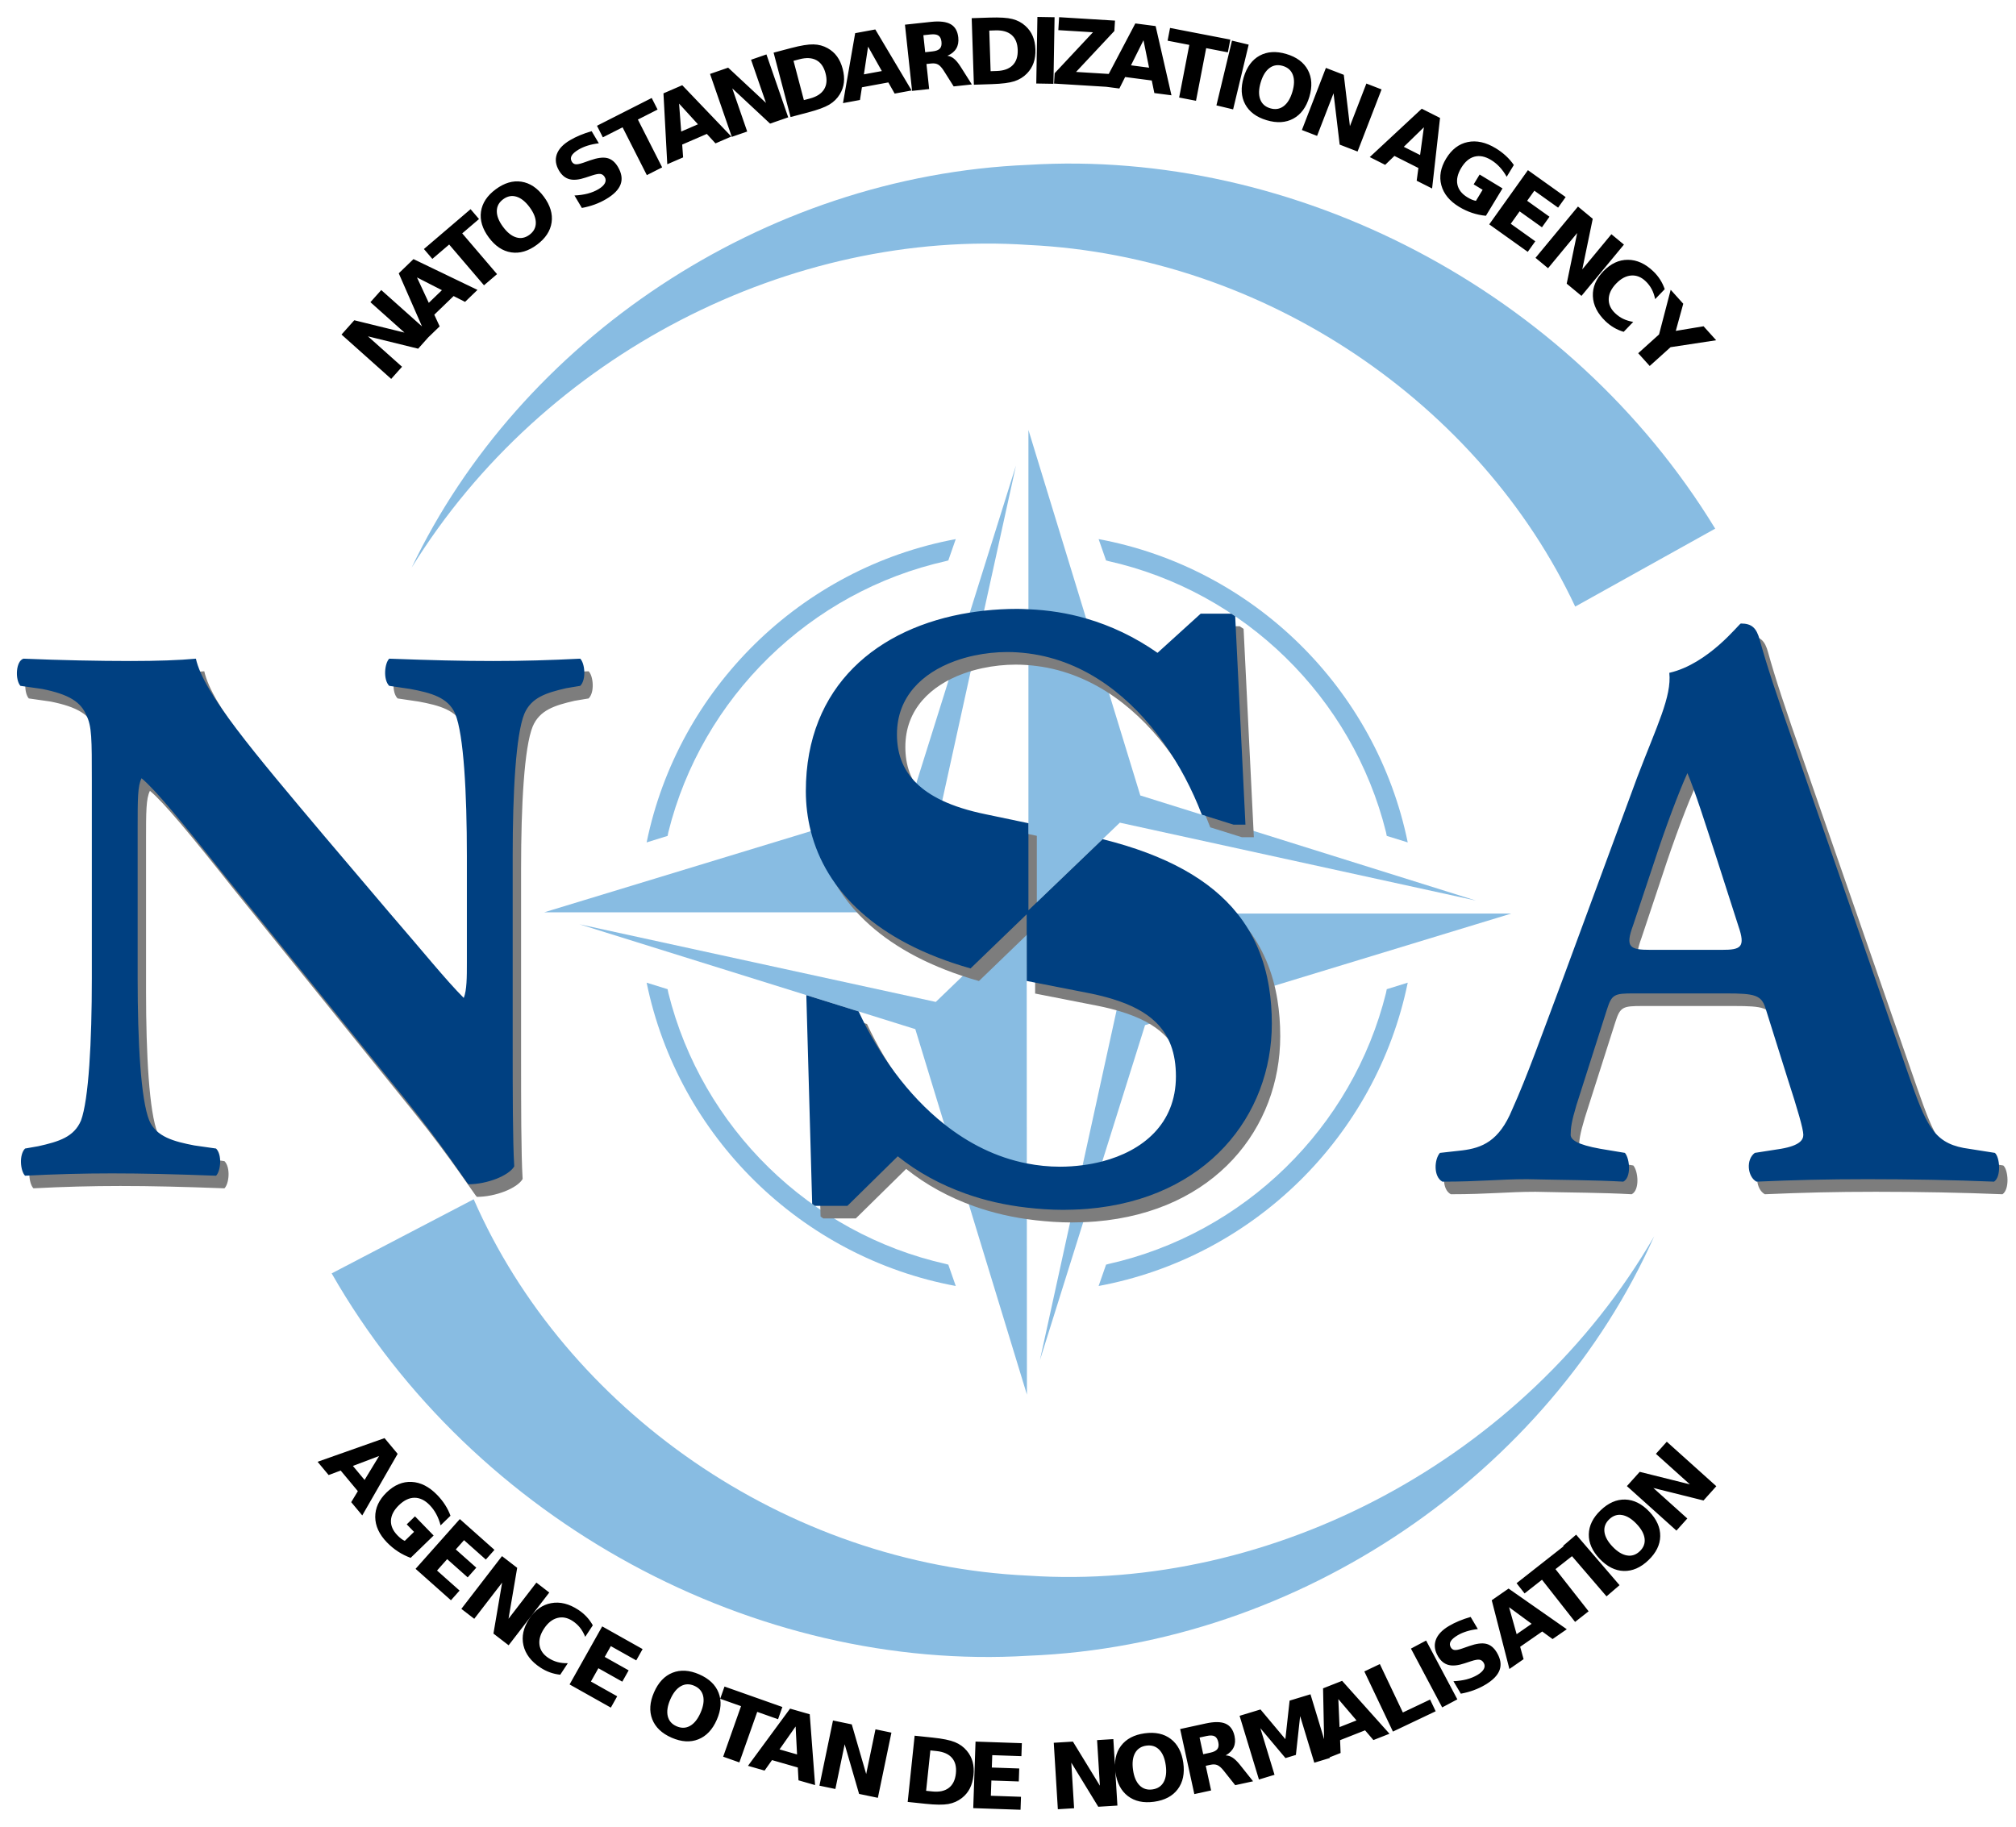
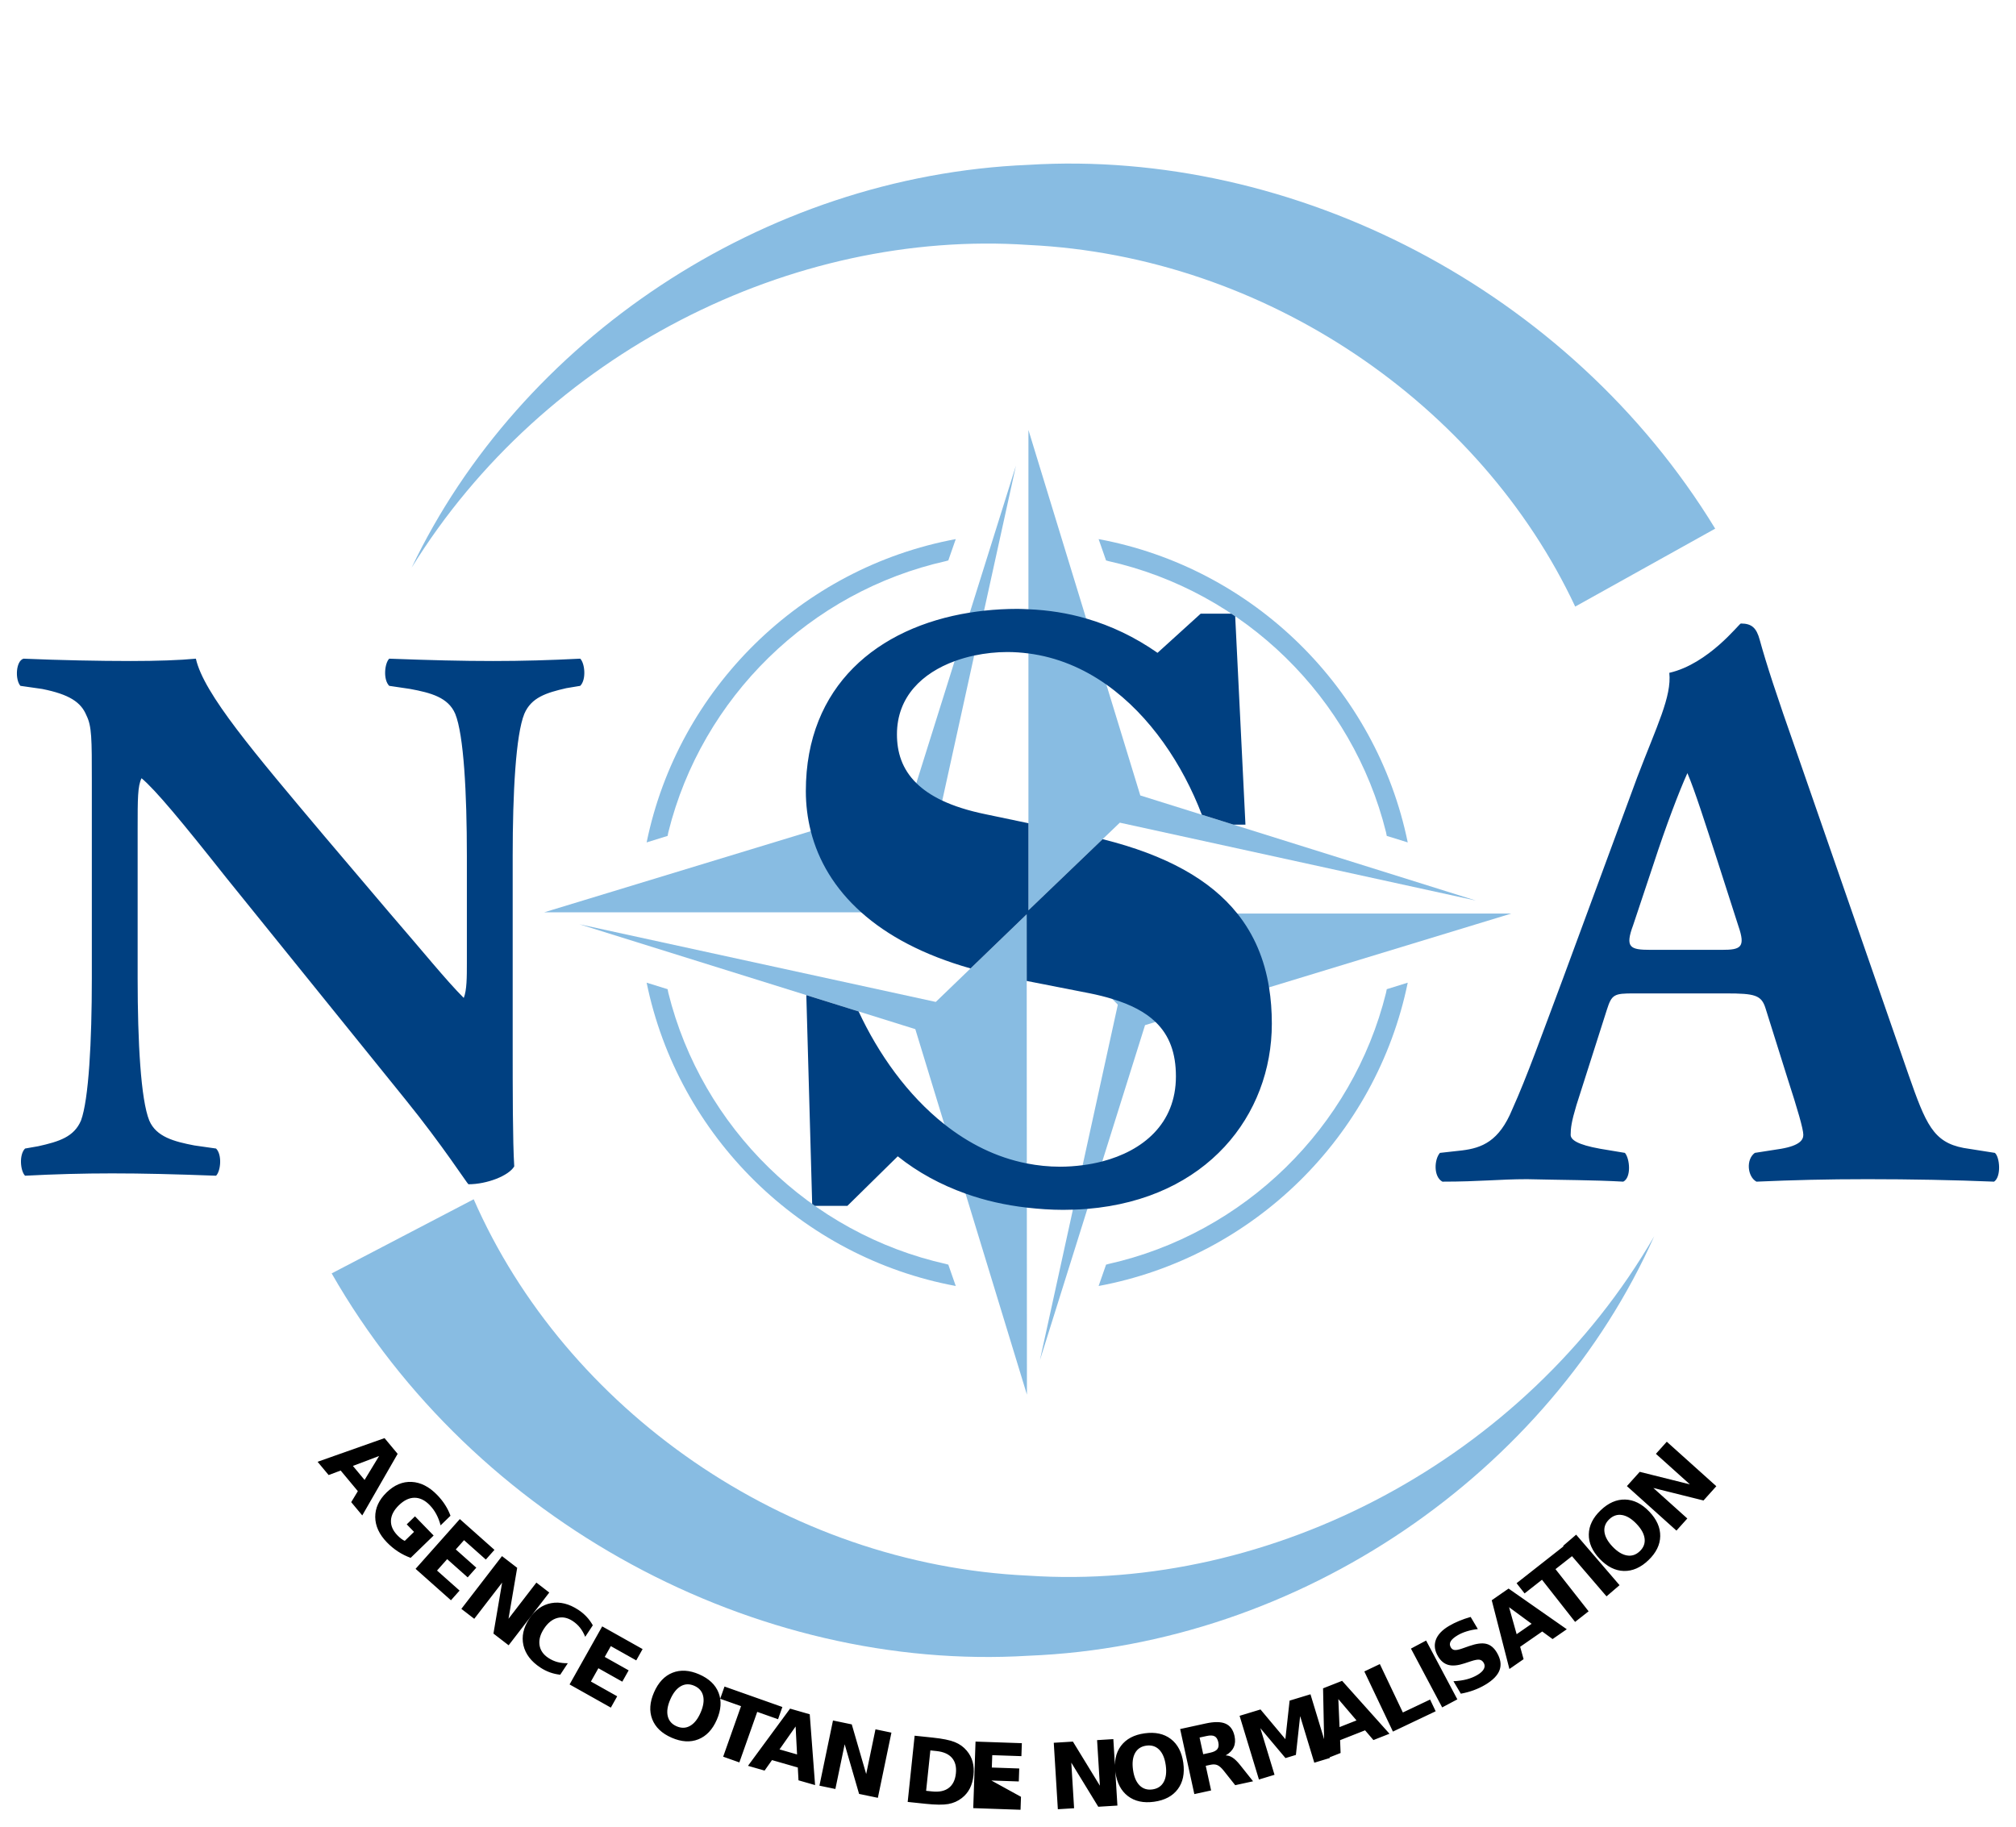
<svg xmlns="http://www.w3.org/2000/svg" xmlns:ns1="http://www.inkscape.org/namespaces/inkscape" version="1.0" width="480" height="435" id="svg2" xml:space="preserve">
  <defs id="defs5">
    <filter id="filter3158">
      <feGaussianBlur id="feGaussianBlur3160" stdDeviation="1.23" ns1:collect="always" />
    </filter>
  </defs>
  <path d="M 292.267,210.422 L 384.064,210.422 L 367.225,227.828 L 382.112,295.512 L 362.087,231.681 L 292.267,210.422 z M 384.205,118.531 L 384.159,210.041 L 366.844,193.346 L 298.974,208.139 L 362.945,188.161 L 384.205,118.531 z M 476.477,210.184 L 384.73,210.184 L 401.519,192.822 L 386.678,125.094 L 406.703,188.923 L 476.477,210.184 z M 384.491,302.312 L 384.491,210.802 L 401.9,227.496 L 469.723,212.657 L 405.799,232.682 L 384.491,302.312 z" transform="matrix(1.25,0,0,-1.25,-235.749,480.276)" id="path309" style="fill:#88bce2;fill-opacity:1;fill-rule:evenodd;stroke:none" />
  <path d="M 311.624,223.691 L 315.762,224.976 C 315.81,225.214 315.858,225.451 315.904,225.689 C 322.279,251.325 342.874,271.54 368.842,277.342 C 368.986,277.39 369.08,277.437 369.224,277.437 L 370.651,281.527 L 370.697,281.527 C 341.16,276.058 317.759,252.99 311.768,223.739 L 311.624,223.691 z M 456.881,197.056 L 452.743,195.773 C 452.696,195.535 452.648,195.297 452.601,195.059 C 446.226,169.422 425.632,149.209 399.664,143.406 C 399.52,143.358 399.426,143.312 399.283,143.312 L 397.856,139.22 L 397.809,139.22 C 427.346,144.691 450.746,167.759 456.739,197.01 L 456.881,197.056 z M 456.881,223.691 L 452.743,224.976 C 452.696,225.214 452.648,225.451 452.601,225.689 C 446.226,251.325 425.632,271.54 399.664,277.342 C 399.52,277.39 399.426,277.437 399.283,277.437 L 397.856,281.527 L 397.809,281.527 C 427.346,276.058 450.746,252.99 456.739,223.739 L 456.881,223.691 z M 311.624,197.056 L 315.762,195.773 C 315.81,195.535 315.858,195.297 315.904,195.059 C 322.279,169.422 342.874,149.209 368.842,143.406 C 368.986,143.358 369.08,143.312 369.224,143.312 L 370.651,139.22 L 370.697,139.22 C 341.16,144.691 317.759,167.759 311.768,197.01 L 311.624,197.056 z" transform="matrix(1.25,0,0,-1.25,-235.749,480.276)" id="path333" style="fill:#88bce2;fill-opacity:1;fill-rule:nonzero;stroke:none" />
  <path d="M 251.775,141.627 C 278.949,94.08 332.694,65.631 384.491,68.789 C 436.488,70.847 483.729,103.857 503.679,148.69 C 479.003,106.086 430.721,80.949 384.491,84.047 C 338.06,86.164 296.28,115.862 278.826,155.753 L 251.775,141.627 z M 515.303,283.509 C 487.499,329.085 434.993,355.926 384.491,352.816 C 333.799,350.721 287.604,319.276 267.012,276.084 C 292.252,316.918 339.412,340.609 384.491,337.556 C 429.76,335.405 470.61,307.108 488.639,268.661 L 515.303,283.509 z" transform="matrix(1.25,0,0,-1.25,-235.749,480.276)" id="path349" style="fill:#88bce2;fill-opacity:1;fill-rule:nonzero;stroke:none" />
-   <path d="M 256.761,100.142 L 253.488,104.072 L 251.196,103.213 L 249.092,105.74 L 261.845,110.247 L 264.341,107.25 L 257.601,95.522 L 255.497,98.049 L 256.761,100.142 M 255.818,104.951 L 258.042,102.281 L 260.811,106.842 L 255.818,104.951 M 266.819,87.44 C 265.967,87.749 265.163,88.15 264.41,88.641 C 263.656,89.133 262.953,89.714 262.302,90.385 C 260.831,91.901 260.087,93.512 260.072,95.218 C 260.061,96.929 260.781,98.488 262.232,99.897 C 263.699,101.321 265.291,101.991 267.008,101.906 C 268.725,101.82 270.345,100.993 271.868,99.425 C 272.456,98.819 272.962,98.185 273.384,97.522 C 273.811,96.855 274.152,96.167 274.406,95.458 L 272.522,93.629 C 272.317,94.417 272.041,95.132 271.694,95.774 C 271.351,96.412 270.935,96.983 270.446,97.487 C 269.538,98.422 268.576,98.888 267.558,98.887 C 266.549,98.886 265.559,98.414 264.588,97.471 C 263.624,96.536 263.118,95.57 263.067,94.573 C 263.016,93.577 263.427,92.629 264.299,91.731 C 264.536,91.488 264.769,91.276 264.998,91.096 C 265.236,90.916 265.468,90.775 265.695,90.671 L 267.463,92.388 L 266.072,93.82 L 267.645,95.347 L 271.196,91.69 L 266.819,87.44 M 276.185,94.826 L 282.782,88.961 L 281.139,87.113 L 276.987,90.805 L 275.417,89.039 L 279.323,85.568 L 277.68,83.72 L 273.775,87.192 L 271.844,85.02 L 276.137,81.204 L 274.494,79.356 L 267.757,85.345 L 276.185,94.826 M 284.217,87.768 L 287.111,85.539 L 285.457,75.831 L 290.766,82.724 L 293.222,80.831 L 285.482,70.782 L 282.588,73.012 L 284.242,82.719 L 278.933,75.827 L 276.476,77.719 L 284.217,87.768 M 295.311,65.174 C 294.638,65.244 293.986,65.392 293.355,65.618 C 292.724,65.844 292.113,66.152 291.522,66.541 C 289.757,67.704 288.684,69.117 288.301,70.78 C 287.922,72.448 288.288,74.126 289.401,75.814 C 290.517,77.508 291.914,78.506 293.594,78.81 C 295.276,79.119 296.999,78.693 298.763,77.53 C 299.355,77.141 299.878,76.7 300.335,76.209 C 300.792,75.719 301.185,75.178 301.515,74.587 L 300.07,72.395 C 299.792,73.074 299.459,73.656 299.074,74.141 C 298.688,74.626 298.223,75.047 297.679,75.406 C 296.705,76.048 295.733,76.241 294.763,75.984 C 293.794,75.728 292.948,75.051 292.224,73.954 C 291.504,72.861 291.218,71.819 291.364,70.827 C 291.511,69.835 292.072,69.018 293.046,68.376 C 293.59,68.017 294.161,67.756 294.758,67.593 C 295.356,67.43 296.022,67.354 296.755,67.366 L 295.311,65.174 M 303.304,74.381 L 311,70.058 L 309.789,67.902 L 304.945,70.624 L 303.788,68.565 L 308.343,66.005 L 307.132,63.85 L 302.577,66.409 L 301.154,63.876 L 306.161,61.063 L 304.95,58.907 L 297.091,63.322 L 303.304,74.381 M 320.839,63.069 C 319.925,63.467 319.069,63.439 318.271,62.984 C 317.473,62.528 316.807,61.688 316.273,60.463 C 315.741,59.243 315.579,58.185 315.788,57.291 C 315.998,56.396 316.559,55.75 317.473,55.351 C 318.392,54.95 319.25,54.978 320.048,55.433 C 320.846,55.888 321.511,56.726 322.043,57.946 C 322.578,59.171 322.74,60.231 322.531,61.126 C 322.322,62.02 321.758,62.668 320.839,63.069 M 321.786,65.242 C 323.655,64.427 324.886,63.253 325.479,61.722 C 326.072,60.19 325.957,58.482 325.135,56.598 C 324.315,54.718 323.143,53.475 321.617,52.867 C 320.092,52.26 318.394,52.363 316.525,53.178 C 314.662,53.991 313.431,55.165 312.833,56.698 C 312.24,58.23 312.354,59.935 313.173,61.814 C 313.995,63.699 315.169,64.945 316.694,65.553 C 318.225,66.158 319.922,66.054 321.786,65.242 M 326.601,62.922 L 337.623,59.025 L 336.799,56.694 L 332.834,58.096 L 329.43,48.468 L 326.346,49.558 L 329.75,59.186 L 325.777,60.591 L 326.601,62.922 M 340.563,47.498 L 335.647,48.909 L 334.233,46.91 L 331.073,47.817 L 339.088,58.714 L 342.836,57.638 L 343.854,44.149 L 340.693,45.056 L 340.563,47.498 M 337.08,50.946 L 340.42,49.987 L 340.146,55.316 L 337.08,50.946 M 347.264,56.455 L 350.841,55.712 L 353.587,46.255 L 355.357,54.773 L 358.394,54.141 L 355.812,41.722 L 352.235,42.466 L 349.489,51.923 L 347.718,43.405 L 344.682,44.036 L 347.264,56.455 M 365.811,50.755 L 365.003,43.058 L 366.169,42.935 C 367.499,42.796 368.547,43.019 369.315,43.605 C 370.088,44.19 370.541,45.111 370.673,46.367 C 370.804,47.617 370.554,48.606 369.924,49.333 C 369.295,50.06 368.312,50.493 366.977,50.633 L 365.811,50.755 M 362.816,53.556 L 366.246,53.196 C 368.162,52.995 369.572,52.707 370.478,52.333 C 371.391,51.964 372.148,51.417 372.75,50.694 C 373.281,50.063 373.652,49.36 373.861,48.587 C 374.07,47.813 374.126,46.956 374.027,46.015 C 373.927,45.063 373.694,44.227 373.328,43.508 C 372.963,42.795 372.455,42.185 371.804,41.678 C 371.059,41.095 370.199,40.716 369.224,40.539 C 368.249,40.368 366.815,40.382 364.923,40.58 L 361.492,40.94 L 362.816,53.556 M 374.415,52.435 L 383.237,52.131 L 383.152,49.66 L 377.599,49.851 L 377.518,47.491 L 382.74,47.311 L 382.655,44.84 L 377.433,45.02 L 377.332,42.116 L 383.072,41.918 L 382.987,39.447 L 373.978,39.758 L 374.415,52.435 M 389.317,52.209 L 392.963,52.433 L 398.101,44.032 L 397.568,52.715 L 400.663,52.906 L 401.44,40.245 L 397.794,40.021 L 392.656,48.422 L 393.189,39.738 L 390.094,39.548 L 389.317,52.209 M 406.947,51.662 C 405.96,51.525 405.245,51.054 404.801,50.25 C 404.358,49.445 404.228,48.38 404.412,47.056 C 404.594,45.738 405.008,44.752 405.654,44.098 C 406.299,43.444 407.115,43.185 408.103,43.322 C 409.096,43.46 409.814,43.931 410.257,44.736 C 410.7,45.54 410.83,46.602 410.648,47.92 C 410.464,49.245 410.05,50.234 409.405,50.887 C 408.759,51.541 407.94,51.8 406.947,51.662 M 406.622,54.01 C 408.642,54.29 410.304,53.931 411.609,52.934 C 412.913,51.937 413.707,50.42 413.989,48.383 C 414.27,46.352 413.919,44.68 412.934,43.365 C 411.95,42.051 410.448,41.254 408.428,40.974 C 406.414,40.695 404.752,41.054 403.441,42.05 C 402.137,43.047 401.344,44.561 401.062,46.592 C 400.78,48.629 401.131,50.304 402.116,51.619 C 403.106,52.934 404.608,53.731 406.622,54.01 M 419.127,50.32 C 419.797,50.466 420.248,50.695 420.482,51.007 C 420.721,51.32 420.778,51.761 420.654,52.331 C 420.531,52.896 420.296,53.268 419.95,53.447 C 419.609,53.628 419.103,53.645 418.434,53.499 L 417.089,53.206 L 417.782,50.027 L 419.127,50.32 M 418.264,47.819 L 419.287,43.128 L 416.091,42.431 L 413.388,54.825 L 418.269,55.889 C 419.902,56.245 421.157,56.232 422.034,55.85 C 422.917,55.468 423.488,54.686 423.747,53.501 C 423.925,52.682 423.873,51.966 423.589,51.354 C 423.311,50.742 422.8,50.225 422.058,49.802 C 422.516,49.798 422.956,49.656 423.376,49.377 C 423.801,49.104 424.268,48.65 424.778,48.013 L 427.281,44.872 L 423.877,44.13 L 421.695,46.88 C 421.255,47.433 420.853,47.789 420.488,47.947 C 420.129,48.106 419.689,48.129 419.169,48.016 L 418.264,47.819 M 424.711,57.345 L 428.694,58.555 L 433.431,52.899 L 434.238,60.239 L 438.213,61.447 L 441.9,49.31 L 438.941,48.411 L 436.245,57.288 L 435.436,49.894 L 433.453,49.292 L 428.668,54.986 L 431.365,46.109 L 428.398,45.208 L 424.711,57.345 M 448.612,54.582 L 443.854,52.707 L 443.95,50.261 L 440.891,49.055 L 440.611,62.579 L 444.24,64.009 L 453.261,53.93 L 450.202,52.725 L 448.612,54.582 M 443.75,55.195 L 446.982,56.469 L 443.52,60.529 L 443.75,55.195 M 448.473,65.798 L 451.427,67.202 L 455.811,57.979 L 460.998,60.444 L 462.06,58.211 L 453.918,54.341 L 448.473,65.798 M 457.351,70.151 L 460.24,71.685 L 466.189,60.481 L 463.3,58.947 L 457.351,70.151 M 468.723,76.181 L 470.093,73.872 C 469.334,73.785 468.63,73.64 467.979,73.439 C 467.328,73.237 466.749,72.986 466.243,72.685 C 465.57,72.287 465.128,71.9 464.916,71.524 C 464.705,71.148 464.714,70.765 464.945,70.375 C 465.119,70.083 465.362,69.918 465.674,69.879 C 465.989,69.848 466.466,69.943 467.105,70.165 L 468.447,70.634 C 469.804,71.11 470.886,71.251 471.692,71.057 C 472.499,70.864 473.173,70.309 473.716,69.393 C 474.43,68.19 474.603,67.081 474.237,66.067 C 473.872,65.06 472.957,64.122 471.49,63.253 C 470.798,62.842 470.065,62.497 469.29,62.215 C 468.516,61.933 467.704,61.715 466.854,61.56 L 465.445,63.935 C 466.362,63.978 467.2,64.097 467.961,64.291 C 468.723,64.493 469.407,64.773 470.011,65.131 C 470.625,65.495 471.034,65.876 471.239,66.275 C 471.444,66.673 471.434,67.062 471.209,67.442 C 471.007,67.783 470.739,67.98 470.405,68.032 C 470.076,68.087 469.537,67.991 468.787,67.744 L 467.555,67.34 C 466.325,66.927 465.305,66.825 464.495,67.037 C 463.69,67.251 463.031,67.791 462.516,68.658 C 461.872,69.745 461.727,70.788 462.082,71.789 C 462.437,72.79 463.272,73.68 464.588,74.46 C 465.187,74.815 465.831,75.135 466.519,75.418 C 467.204,75.705 467.939,75.96 468.723,76.181 M 482.357,73.409 L 478.154,70.495 L 478.807,68.136 L 476.105,66.263 L 472.74,79.364 L 475.944,81.586 L 487.033,73.838 L 484.33,71.965 L 482.357,73.409 M 477.483,72.894 L 480.339,74.874 L 476.04,78.034 L 477.483,72.894 M 477.469,82.607 L 486.662,89.829 L 488.189,87.884 L 484.882,85.287 L 491.191,77.256 L 488.618,75.235 L 482.31,83.266 L 478.996,80.663 L 477.469,82.607 M 486.337,89.724 L 488.818,91.856 L 497.084,82.234 L 494.603,80.103 L 486.337,89.724 M 495.122,94.786 C 494.401,94.098 494.096,93.297 494.208,92.385 C 494.319,91.473 494.837,90.534 495.76,89.568 C 496.68,88.605 497.592,88.048 498.498,87.895 C 499.404,87.742 500.217,88.01 500.938,88.699 C 501.663,89.391 501.97,90.194 501.858,91.106 C 501.747,92.018 501.231,92.955 500.312,93.917 C 499.388,94.884 498.474,95.443 497.568,95.596 C 496.662,95.749 495.846,95.479 495.122,94.786 M 493.484,96.5 C 494.958,97.909 496.516,98.59 498.158,98.545 C 499.799,98.5 501.33,97.734 502.75,96.247 C 504.167,94.765 504.861,93.203 504.831,91.561 C 504.802,89.919 504.05,88.394 502.576,86.985 C 501.106,85.58 499.548,84.899 497.902,84.94 C 496.261,84.985 494.732,85.749 493.315,87.232 C 491.895,88.718 491.199,90.282 491.229,91.924 C 491.262,93.57 492.014,95.095 493.484,96.5 M 498.485,101.106 L 500.927,103.824 L 510.481,101.441 L 504.01,107.256 L 506.082,109.562 L 515.518,101.085 L 513.076,98.367 L 503.522,100.75 L 509.993,94.936 L 507.921,92.629 L 498.485,101.106" transform="matrix(1.25,0,0,-1.25,-235.749,480.276)" id="text355" />
-   <path d="M 253.649,320.485 L 256.082,323.21 L 265.644,320.858 L 259.154,326.652 L 261.219,328.965 L 270.682,320.518 L 268.249,317.793 L 258.687,320.145 L 265.177,314.351 L 263.112,312.038 L 253.649,320.485 M 275.001,327.819 L 271.321,324.267 L 272.344,322.044 L 269.978,319.761 L 264.552,332.151 L 267.358,334.859 L 279.547,328.993 L 277.181,326.71 L 275.001,327.819 M 270.273,326.527 L 272.774,328.94 L 268.023,331.368 L 270.273,326.527 M 269.345,336.779 L 278.234,344.372 L 279.84,342.493 L 276.642,339.761 L 283.275,331.996 L 280.788,329.871 L 274.155,337.636 L 270.951,334.899 L 269.345,336.779 M 284.437,346.258 C 283.636,345.664 283.233,344.909 283.23,343.99 C 283.226,343.071 283.622,342.075 284.418,341 C 285.21,339.93 286.046,339.263 286.925,338.998 C 287.805,338.733 288.645,338.897 289.447,339.491 C 290.252,340.087 290.657,340.845 290.66,341.763 C 290.664,342.682 290.27,343.676 289.478,344.746 C 288.682,345.82 287.845,346.49 286.965,346.755 C 286.085,347.02 285.243,346.854 284.437,346.258 M 283.027,348.163 C 284.665,349.376 286.296,349.857 287.919,349.607 C 289.542,349.357 290.965,348.406 292.189,346.753 C 293.409,345.105 293.901,343.468 293.667,341.843 C 293.432,340.218 292.496,338.799 290.857,337.585 C 289.223,336.375 287.592,335.894 285.964,336.141 C 284.341,336.391 282.92,337.34 281.7,338.988 C 280.477,340.641 279.982,342.28 280.217,343.905 C 280.456,345.534 281.392,346.953 283.027,348.163 M 301.295,359.227 L 302.665,356.919 C 301.907,356.831 301.203,356.686 300.552,356.484 C 299.901,356.283 299.322,356.031 298.816,355.731 C 298.144,355.332 297.702,354.944 297.49,354.568 C 297.278,354.193 297.288,353.81 297.52,353.42 C 297.693,353.128 297.936,352.963 298.249,352.924 C 298.563,352.893 299.04,352.989 299.679,353.21 L 301.021,353.68 C 302.378,354.156 303.46,354.298 304.266,354.105 C 305.072,353.911 305.747,353.357 306.291,352.441 C 307.005,351.238 307.179,350.129 306.813,349.115 C 306.448,348.109 305.533,347.17 304.067,346.3 C 303.375,345.89 302.642,345.543 301.868,345.261 C 301.093,344.98 300.281,344.761 299.431,344.606 L 298.022,346.98 C 298.938,347.024 299.777,347.142 300.537,347.337 C 301.3,347.539 301.983,347.82 302.587,348.178 C 303.201,348.542 303.61,348.924 303.815,349.322 C 304.02,349.72 304.01,350.109 303.784,350.489 C 303.582,350.83 303.314,351.027 302.98,351.079 C 302.651,351.134 302.112,351.038 301.362,350.791 L 300.131,350.386 C 298.901,349.972 297.881,349.87 297.071,350.081 C 296.266,350.295 295.606,350.835 295.091,351.702 C 294.446,352.788 294.301,353.832 294.656,354.833 C 295.01,355.833 295.845,356.724 297.16,357.505 C 297.759,357.86 298.403,358.18 299.091,358.463 C 299.776,358.751 300.511,359.006 301.295,359.227 M 302.309,360.263 L 312.734,365.553 L 313.853,363.348 L 310.102,361.445 L 314.723,352.338 L 311.806,350.858 L 307.185,359.965 L 303.427,358.058 L 302.309,360.263 M 323.233,358.709 L 318.54,356.677 L 318.717,354.236 L 315.7,352.93 L 314.972,366.437 L 318.551,367.986 L 327.902,358.212 L 324.884,356.906 L 323.233,358.709 M 318.353,359.161 L 321.542,360.542 L 317.947,364.484 L 318.353,359.161 M 323.844,370.137 L 327.297,371.331 L 334.501,364.618 L 331.657,372.839 L 334.588,373.853 L 338.735,361.866 L 335.282,360.671 L 328.078,367.385 L 330.922,359.163 L 327.991,358.149 L 323.844,370.137 M 339.745,372.633 L 341.718,365.149 L 342.851,365.447 C 344.144,365.788 345.045,366.368 345.556,367.188 C 346.071,368.009 346.168,369.031 345.846,370.252 C 345.526,371.468 344.943,372.304 344.096,372.761 C 343.249,373.217 342.177,373.274 340.879,372.932 L 339.745,372.633 M 335.952,374.19 L 339.288,375.069 C 341.15,375.56 342.571,375.791 343.551,375.762 C 344.535,375.74 345.436,375.498 346.256,375.034 C 346.977,374.633 347.572,374.107 348.042,373.458 C 348.512,372.808 348.867,372.026 349.108,371.112 C 349.352,370.186 349.43,369.322 349.343,368.52 C 349.254,367.723 348.995,366.973 348.566,366.268 C 348.076,365.46 347.406,364.8 346.557,364.289 C 345.706,363.784 344.36,363.288 342.52,362.803 L 339.185,361.924 L 335.952,374.19 M 357.806,368.519 L 352.776,367.592 L 352.401,365.173 L 349.167,364.577 L 351.489,377.903 L 355.324,378.61 L 362.243,366.987 L 359.01,366.391 L 357.806,368.519 M 353.151,370.054 L 356.569,370.684 L 353.949,375.333 L 353.151,370.054 M 366.194,374.424 C 366.876,374.497 367.349,374.676 367.615,374.961 C 367.886,375.246 367.99,375.679 367.928,376.259 C 367.866,376.834 367.673,377.229 367.348,377.444 C 367.028,377.661 366.528,377.732 365.846,377.659 L 364.478,377.512 L 364.826,374.276 L 366.194,374.424 M 365.067,372.029 L 365.581,367.257 L 362.328,366.907 L 360.972,379.519 L 365.939,380.053 C 367.601,380.232 368.847,380.084 369.678,379.609 C 370.516,379.135 370.999,378.296 371.128,377.09 C 371.218,376.257 371.089,375.551 370.741,374.972 C 370.399,374.394 369.836,373.935 369.052,373.594 C 369.508,373.541 369.93,373.353 370.318,373.03 C 370.71,372.713 371.126,372.211 371.565,371.523 L 373.715,368.131 L 370.252,367.759 L 368.378,370.728 C 368,371.325 367.638,371.722 367.293,371.918 C 366.952,372.115 366.518,372.185 365.988,372.128 L 365.067,372.029 M 377.033,378.394 L 377.288,370.658 L 378.459,370.697 C 379.795,370.741 380.804,371.105 381.484,371.791 C 382.17,372.476 382.492,373.45 382.45,374.713 C 382.409,375.97 382.027,376.915 381.303,377.548 C 380.58,378.182 379.547,378.477 378.205,378.433 L 377.033,378.394 M 373.683,380.758 L 377.131,380.871 C 379.055,380.934 380.492,380.843 381.441,380.596 C 382.395,380.355 383.22,379.918 383.915,379.283 C 384.528,378.731 384.992,378.086 385.305,377.348 C 385.618,376.611 385.79,375.769 385.821,374.824 C 385.853,373.867 385.737,373.007 385.473,372.245 C 385.208,371.488 384.789,370.814 384.213,370.223 C 383.555,369.544 382.755,369.05 381.813,368.741 C 380.871,368.438 379.449,368.256 377.547,368.193 L 374.1,368.08 L 373.683,380.758 M 386.201,380.994 L 389.471,380.938 L 389.255,368.255 L 385.985,368.311 L 386.201,380.994 M 390.337,380.946 L 400.98,380.293 L 400.859,378.317 L 393.561,370.517 L 400.549,370.088 L 400.398,367.62 L 389.365,368.298 L 389.486,370.273 L 396.783,378.074 L 390.186,378.479 L 390.337,380.946 M 407.983,368.886 L 402.911,369.548 L 401.812,367.361 L 398.551,367.786 L 404.852,379.756 L 408.719,379.252 L 411.736,366.066 L 408.476,366.491 L 407.983,368.886 M 404.024,371.776 L 407.47,371.326 L 406.405,376.555 L 404.024,371.776 M 411.467,378.895 L 422.945,376.677 L 422.476,374.25 L 418.347,375.048 L 416.409,365.021 L 413.198,365.642 L 415.135,375.668 L 410.998,376.468 L 411.467,378.895 M 423.262,376.48 L 426.442,375.715 L 423.478,363.382 L 420.298,364.146 L 423.262,376.48 M 432.95,371.659 C 431.995,371.944 431.149,371.813 430.412,371.265 C 429.674,370.717 429.114,369.802 428.732,368.521 C 428.351,367.246 428.318,366.177 428.634,365.314 C 428.949,364.451 429.585,363.877 430.54,363.592 C 431.5,363.305 432.349,363.435 433.087,363.984 C 433.824,364.532 434.383,365.444 434.764,366.719 C 435.147,368 435.18,369.072 434.864,369.934 C 434.549,370.797 433.911,371.372 432.95,371.659 M 433.629,373.93 C 435.582,373.347 436.946,372.33 437.719,370.882 C 438.492,369.433 438.584,367.724 437.996,365.754 C 437.409,363.789 436.395,362.413 434.954,361.626 C 433.512,360.839 431.815,360.737 429.861,361.321 C 427.913,361.903 426.55,362.919 425.771,364.369 C 424.998,365.818 424.905,367.525 425.492,369.489 C 426.08,371.459 427.095,372.838 428.536,373.625 C 429.983,374.411 431.68,374.512 433.629,373.93 M 441.151,371.284 L 444.559,369.967 L 445.727,360.189 L 448.862,368.304 L 451.755,367.187 L 447.183,355.354 L 443.776,356.671 L 442.608,366.449 L 439.472,358.334 L 436.58,359.451 L 441.151,371.284 M 458.77,352.215 L 454.202,354.517 L 452.441,352.816 L 449.505,354.296 L 459.41,363.509 L 462.893,361.753 L 461.379,348.312 L 458.443,349.792 L 458.77,352.215 M 455.99,356.251 L 459.093,354.687 L 459.817,359.974 L 455.99,356.251 M 471.63,343.113 C 470.727,343.197 469.849,343.382 468.995,343.668 C 468.142,343.953 467.315,344.338 466.516,344.823 C 464.71,345.918 463.584,347.29 463.139,348.937 C 462.697,350.59 463,352.281 464.048,354.01 C 465.108,355.758 466.48,356.808 468.163,357.158 C 469.846,357.509 471.622,357.117 473.492,355.984 C 474.214,355.546 474.863,355.06 475.439,354.525 C 476.02,353.987 476.523,353.407 476.948,352.786 L 475.587,350.541 C 475.19,351.252 474.743,351.874 474.245,352.408 C 473.752,352.938 473.205,353.386 472.604,353.75 C 471.491,354.425 470.441,354.634 469.457,354.377 C 468.481,354.121 467.642,353.414 466.94,352.256 C 466.244,351.109 465.997,350.046 466.199,349.069 C 466.402,348.092 467.038,347.279 468.108,346.63 C 468.399,346.453 468.678,346.307 468.946,346.192 C 469.221,346.078 469.482,345.999 469.727,345.956 L 471.005,348.063 L 469.297,349.098 L 470.434,350.973 L 474.793,348.33 L 471.63,343.113 M 479.632,351.803 L 486.817,346.675 L 485.381,344.663 L 480.858,347.89 L 479.486,345.968 L 483.739,342.933 L 482.303,340.92 L 478.05,343.956 L 476.362,341.59 L 481.037,338.254 L 479.6,336.242 L 472.263,341.478 L 479.632,351.803 M 489.165,344.872 L 491.979,342.542 L 489.985,332.899 L 495.532,339.6 L 497.921,337.623 L 489.833,327.852 L 487.019,330.181 L 489.012,339.825 L 483.465,333.123 L 481.076,335.101 L 489.165,344.872 M 497.872,321.005 C 497.224,321.196 496.61,321.461 496.03,321.798 C 495.451,322.135 494.906,322.549 494.396,323.04 C 492.873,324.505 492.076,326.09 492.002,327.795 C 491.933,329.504 492.6,331.087 494.001,332.544 C 495.407,334.006 496.963,334.733 498.67,334.726 C 500.381,334.723 501.997,333.989 503.52,332.525 C 504.03,332.034 504.465,331.505 504.824,330.939 C 505.184,330.374 505.472,329.77 505.689,329.13 L 503.868,327.238 C 503.718,327.956 503.498,328.588 503.207,329.136 C 502.916,329.683 502.536,330.182 502.066,330.634 C 501.225,331.443 500.305,331.809 499.305,331.734 C 498.305,331.658 497.349,331.147 496.438,330.2 C 495.531,329.257 495.059,328.285 495.023,327.283 C 494.986,326.28 495.388,325.375 496.229,324.566 C 496.698,324.114 497.212,323.754 497.77,323.484 C 498.328,323.215 498.969,323.019 499.692,322.896 L 497.872,321.005 M 506.826,329.013 L 509.22,326.356 L 507.796,321.184 L 513.088,322.064 L 515.488,319.4 L 506.798,318.078 L 502.828,314.5 L 500.638,316.93 L 504.609,320.508 L 506.826,329.013" transform="matrix(1.25,0,0,-1.25,-235.749,480.276)" id="text455" />
-   <path d="M 430.322,196.121 C 429.451,201.503 427.476,206.183 424.277,210.183 C 419.111,216.643 410.735,221.332 398.621,224.351 L 384.492,210.802 L 384.492,227.39 L 376.349,229.097 C 373.011,229.78 370.286,230.661 368.078,231.702 C 365.997,232.681 364.388,233.806 363.141,235.033 C 360.396,237.732 359.447,240.943 359.447,244.322 C 359.447,251.527 364.324,256.02 370.427,258.264 C 371.632,258.707 372.882,259.063 374.155,259.334 C 376.244,259.776 378.384,260.004 380.458,260.004 C 381.835,260.004 383.175,259.905 384.492,259.737 C 389.993,259.026 394.961,256.895 399.334,253.808 C 407.702,247.898 413.896,238.513 417.524,229.008 L 423.561,227.118 L 425.828,227.118 L 423.874,266.817 C 423.629,266.985 423.378,267.148 423.13,267.312 L 417.302,267.312 L 409.082,259.851 C 404.776,262.857 400.246,265.013 395.483,266.395 C 391.954,267.419 388.292,267.997 384.492,268.153 C 383.807,268.18 383.13,268.225 382.439,268.225 C 380.268,268.225 378.131,268.106 376.035,267.879 C 375.123,267.779 374.223,267.655 373.328,267.513 C 355.817,264.72 342.092,253.582 342.092,233.512 C 342.092,230.93 342.404,228.373 343.036,225.879 C 344.462,220.255 347.566,214.955 352.64,210.421 C 357.603,205.985 364.447,202.283 373.465,199.729 L 384.158,210.041 L 384.166,197.342 L 396.141,194.994 C 397.703,194.681 399.134,194.322 400.461,193.917 C 404.016,192.835 406.744,191.411 408.698,189.531 C 411.341,186.987 412.584,183.618 412.584,179.16 C 412.584,170.066 406.219,164.966 398.558,162.962 C 397.337,162.642 396.085,162.406 394.819,162.242 C 393.386,162.055 391.94,161.955 390.508,161.955 C 388.329,161.955 386.223,162.179 384.183,162.578 C 378.347,163.721 373.086,166.393 368.478,170.044 C 361.443,175.614 355.915,183.442 352.144,191.535 L 342.184,194.645 L 343.3,154.867 C 343.473,154.744 343.647,154.618 343.821,154.496 L 350.008,154.496 L 359.601,163.935 C 363.419,160.879 367.766,158.525 372.512,156.829 C 376.167,155.521 380.072,154.632 384.187,154.161 C 386.442,153.904 388.742,153.735 391.117,153.735 C 391.742,153.735 392.351,153.751 392.961,153.771 C 393.898,153.801 394.822,153.848 395.724,153.922 C 418.513,155.817 430.853,171.774 430.853,189.207 C 430.853,191.629 430.677,193.931 430.322,196.121 M 286.253,185.825 C 286.253,176.21 286.253,166.892 286.549,162.013 C 285.513,160.238 281.372,158.61 277.823,158.61 C 277.675,158.61 272.794,166.154 265.843,174.732 L 231.678,217.03 C 223.248,227.679 218.22,233.743 215.558,235.962 C 214.817,234.483 214.817,231.968 214.817,226.496 L 214.817,197.805 C 214.817,185.825 215.41,174.732 217.037,170.739 C 218.368,167.632 221.769,166.746 225.614,166.006 L 229.755,165.415 C 230.94,164.23 230.643,161.126 229.755,160.238 C 221.769,160.534 215.853,160.682 209.938,160.682 C 204.464,160.682 198.992,160.534 193.372,160.238 C 192.486,161.126 192.189,164.23 193.372,165.415 L 195.888,165.857 C 199.881,166.746 202.691,167.632 204.022,170.739 C 205.501,174.732 206.091,185.825 206.091,197.805 L 206.091,235.37 C 206.091,243.505 206.091,245.871 205.056,247.942 C 204.022,250.456 201.802,251.935 196.626,252.97 L 192.486,253.562 C 191.451,254.745 191.598,258.294 193.077,258.738 C 200.029,258.442 207.422,258.294 213.486,258.294 C 218.515,258.294 222.804,258.442 225.91,258.738 C 227.389,252.083 237.002,240.842 250.313,225.017 L 262.737,210.376 C 269.392,202.684 273.534,197.509 276.935,194.106 C 277.527,195.585 277.527,198.099 277.527,200.761 L 277.527,221.172 C 277.527,233.151 276.935,244.244 275.308,248.237 C 273.977,251.343 270.723,252.231 266.73,252.97 L 262.737,253.562 C 261.554,254.745 261.849,257.851 262.737,258.738 C 270.723,258.442 276.492,258.294 282.555,258.294 C 288.028,258.294 293.352,258.442 299.12,258.738 C 300.008,257.851 300.303,254.745 299.12,253.562 L 296.458,253.118 C 292.613,252.231 289.803,251.343 288.472,248.237 C 286.845,244.244 286.253,233.151 286.253,221.172 L 286.253,185.825 z M 516.586,203.268 C 520.186,203.268 521.127,203.738 519.718,207.811 L 515.646,220.494 C 513.454,227.226 511.418,233.648 510.009,236.937 C 508.443,233.492 505.937,226.916 503.588,219.711 L 499.673,207.966 C 498.107,203.738 499.047,203.268 502.962,203.268 L 516.586,203.268 z M 499.828,194.968 C 496.071,194.968 495.6,194.812 494.662,191.836 L 488.868,173.671 C 487.927,170.539 487.772,169.286 487.772,168.033 C 487.772,167.093 489.024,166.154 493.409,165.371 L 498.107,164.588 C 499.047,163.492 499.36,159.89 497.794,159.107 C 492.313,159.42 486.048,159.42 479.472,159.577 C 474.146,159.577 470.546,159.107 463.342,159.107 C 461.619,160.046 461.776,163.335 462.872,164.588 L 467.1,165.058 C 470.859,165.527 474.146,166.78 476.653,172.888 C 479.472,179.152 482.134,186.668 486.362,197.944 L 500.456,236.154 C 504.215,246.02 507.033,251.501 506.564,256.042 C 514.079,257.765 519.875,265.438 520.186,265.438 C 522.224,265.438 523.163,264.655 523.79,262.306 C 525.042,257.765 526.922,251.971 530.837,240.852 L 552.134,179.465 C 555.423,170.069 556.832,166.625 562.626,165.527 L 568.576,164.588 C 569.517,163.805 569.83,160.046 568.421,159.107 C 560.902,159.42 552.446,159.577 544.304,159.577 C 536.474,159.577 530.367,159.42 523.163,159.107 C 521.441,160.046 521.127,163.335 522.849,164.588 L 527.86,165.371 C 531.463,165.997 532.088,167.093 532.088,168.033 C 532.088,169.129 530.993,172.888 529.114,178.682 L 524.886,192.149 C 524.103,194.656 522.849,194.968 517.369,194.968 L 499.828,194.968 z" transform="matrix(1.25,0,0,-1.25,-233.749,483.276)" id="path2386" style="fill:#7d7d7d;fill-opacity:1;fill-rule:nonzero;stroke:none;filter:url(#filter3158)" />
+   <path d="M 256.761,100.142 L 253.488,104.072 L 251.196,103.213 L 249.092,105.74 L 261.845,110.247 L 264.341,107.25 L 257.601,95.522 L 255.497,98.049 L 256.761,100.142 M 255.818,104.951 L 258.042,102.281 L 260.811,106.842 L 255.818,104.951 M 266.819,87.44 C 265.967,87.749 265.163,88.15 264.41,88.641 C 263.656,89.133 262.953,89.714 262.302,90.385 C 260.831,91.901 260.087,93.512 260.072,95.218 C 260.061,96.929 260.781,98.488 262.232,99.897 C 263.699,101.321 265.291,101.991 267.008,101.906 C 268.725,101.82 270.345,100.993 271.868,99.425 C 272.456,98.819 272.962,98.185 273.384,97.522 C 273.811,96.855 274.152,96.167 274.406,95.458 L 272.522,93.629 C 272.317,94.417 272.041,95.132 271.694,95.774 C 271.351,96.412 270.935,96.983 270.446,97.487 C 269.538,98.422 268.576,98.888 267.558,98.887 C 266.549,98.886 265.559,98.414 264.588,97.471 C 263.624,96.536 263.118,95.57 263.067,94.573 C 263.016,93.577 263.427,92.629 264.299,91.731 C 264.536,91.488 264.769,91.276 264.998,91.096 C 265.236,90.916 265.468,90.775 265.695,90.671 L 267.463,92.388 L 266.072,93.82 L 267.645,95.347 L 271.196,91.69 L 266.819,87.44 M 276.185,94.826 L 282.782,88.961 L 281.139,87.113 L 276.987,90.805 L 275.417,89.039 L 279.323,85.568 L 277.68,83.72 L 273.775,87.192 L 271.844,85.02 L 276.137,81.204 L 274.494,79.356 L 267.757,85.345 L 276.185,94.826 M 284.217,87.768 L 287.111,85.539 L 285.457,75.831 L 290.766,82.724 L 293.222,80.831 L 285.482,70.782 L 282.588,73.012 L 284.242,82.719 L 278.933,75.827 L 276.476,77.719 L 284.217,87.768 M 295.311,65.174 C 294.638,65.244 293.986,65.392 293.355,65.618 C 292.724,65.844 292.113,66.152 291.522,66.541 C 289.757,67.704 288.684,69.117 288.301,70.78 C 287.922,72.448 288.288,74.126 289.401,75.814 C 290.517,77.508 291.914,78.506 293.594,78.81 C 295.276,79.119 296.999,78.693 298.763,77.53 C 299.355,77.141 299.878,76.7 300.335,76.209 C 300.792,75.719 301.185,75.178 301.515,74.587 L 300.07,72.395 C 299.792,73.074 299.459,73.656 299.074,74.141 C 298.688,74.626 298.223,75.047 297.679,75.406 C 296.705,76.048 295.733,76.241 294.763,75.984 C 293.794,75.728 292.948,75.051 292.224,73.954 C 291.504,72.861 291.218,71.819 291.364,70.827 C 291.511,69.835 292.072,69.018 293.046,68.376 C 293.59,68.017 294.161,67.756 294.758,67.593 C 295.356,67.43 296.022,67.354 296.755,67.366 L 295.311,65.174 M 303.304,74.381 L 311,70.058 L 309.789,67.902 L 304.945,70.624 L 303.788,68.565 L 308.343,66.005 L 307.132,63.85 L 302.577,66.409 L 301.154,63.876 L 306.161,61.063 L 304.95,58.907 L 297.091,63.322 L 303.304,74.381 M 320.839,63.069 C 319.925,63.467 319.069,63.439 318.271,62.984 C 317.473,62.528 316.807,61.688 316.273,60.463 C 315.741,59.243 315.579,58.185 315.788,57.291 C 315.998,56.396 316.559,55.75 317.473,55.351 C 318.392,54.95 319.25,54.978 320.048,55.433 C 320.846,55.888 321.511,56.726 322.043,57.946 C 322.578,59.171 322.74,60.231 322.531,61.126 C 322.322,62.02 321.758,62.668 320.839,63.069 M 321.786,65.242 C 323.655,64.427 324.886,63.253 325.479,61.722 C 326.072,60.19 325.957,58.482 325.135,56.598 C 324.315,54.718 323.143,53.475 321.617,52.867 C 320.092,52.26 318.394,52.363 316.525,53.178 C 314.662,53.991 313.431,55.165 312.833,56.698 C 312.24,58.23 312.354,59.935 313.173,61.814 C 313.995,63.699 315.169,64.945 316.694,65.553 C 318.225,66.158 319.922,66.054 321.786,65.242 M 326.601,62.922 L 337.623,59.025 L 336.799,56.694 L 332.834,58.096 L 329.43,48.468 L 326.346,49.558 L 329.75,59.186 L 325.777,60.591 L 326.601,62.922 M 340.563,47.498 L 335.647,48.909 L 334.233,46.91 L 331.073,47.817 L 339.088,58.714 L 342.836,57.638 L 343.854,44.149 L 340.693,45.056 L 340.563,47.498 M 337.08,50.946 L 340.42,49.987 L 340.146,55.316 L 337.08,50.946 M 347.264,56.455 L 350.841,55.712 L 353.587,46.255 L 355.357,54.773 L 358.394,54.141 L 355.812,41.722 L 352.235,42.466 L 349.489,51.923 L 347.718,43.405 L 344.682,44.036 L 347.264,56.455 M 365.811,50.755 L 365.003,43.058 L 366.169,42.935 C 367.499,42.796 368.547,43.019 369.315,43.605 C 370.088,44.19 370.541,45.111 370.673,46.367 C 370.804,47.617 370.554,48.606 369.924,49.333 C 369.295,50.06 368.312,50.493 366.977,50.633 L 365.811,50.755 M 362.816,53.556 L 366.246,53.196 C 368.162,52.995 369.572,52.707 370.478,52.333 C 371.391,51.964 372.148,51.417 372.75,50.694 C 373.281,50.063 373.652,49.36 373.861,48.587 C 374.07,47.813 374.126,46.956 374.027,46.015 C 373.927,45.063 373.694,44.227 373.328,43.508 C 372.963,42.795 372.455,42.185 371.804,41.678 C 371.059,41.095 370.199,40.716 369.224,40.539 C 368.249,40.368 366.815,40.382 364.923,40.58 L 361.492,40.94 L 362.816,53.556 M 374.415,52.435 L 383.237,52.131 L 383.152,49.66 L 377.599,49.851 L 377.518,47.491 L 382.74,47.311 L 382.655,44.84 L 377.433,45.02 L 383.072,41.918 L 382.987,39.447 L 373.978,39.758 L 374.415,52.435 M 389.317,52.209 L 392.963,52.433 L 398.101,44.032 L 397.568,52.715 L 400.663,52.906 L 401.44,40.245 L 397.794,40.021 L 392.656,48.422 L 393.189,39.738 L 390.094,39.548 L 389.317,52.209 M 406.947,51.662 C 405.96,51.525 405.245,51.054 404.801,50.25 C 404.358,49.445 404.228,48.38 404.412,47.056 C 404.594,45.738 405.008,44.752 405.654,44.098 C 406.299,43.444 407.115,43.185 408.103,43.322 C 409.096,43.46 409.814,43.931 410.257,44.736 C 410.7,45.54 410.83,46.602 410.648,47.92 C 410.464,49.245 410.05,50.234 409.405,50.887 C 408.759,51.541 407.94,51.8 406.947,51.662 M 406.622,54.01 C 408.642,54.29 410.304,53.931 411.609,52.934 C 412.913,51.937 413.707,50.42 413.989,48.383 C 414.27,46.352 413.919,44.68 412.934,43.365 C 411.95,42.051 410.448,41.254 408.428,40.974 C 406.414,40.695 404.752,41.054 403.441,42.05 C 402.137,43.047 401.344,44.561 401.062,46.592 C 400.78,48.629 401.131,50.304 402.116,51.619 C 403.106,52.934 404.608,53.731 406.622,54.01 M 419.127,50.32 C 419.797,50.466 420.248,50.695 420.482,51.007 C 420.721,51.32 420.778,51.761 420.654,52.331 C 420.531,52.896 420.296,53.268 419.95,53.447 C 419.609,53.628 419.103,53.645 418.434,53.499 L 417.089,53.206 L 417.782,50.027 L 419.127,50.32 M 418.264,47.819 L 419.287,43.128 L 416.091,42.431 L 413.388,54.825 L 418.269,55.889 C 419.902,56.245 421.157,56.232 422.034,55.85 C 422.917,55.468 423.488,54.686 423.747,53.501 C 423.925,52.682 423.873,51.966 423.589,51.354 C 423.311,50.742 422.8,50.225 422.058,49.802 C 422.516,49.798 422.956,49.656 423.376,49.377 C 423.801,49.104 424.268,48.65 424.778,48.013 L 427.281,44.872 L 423.877,44.13 L 421.695,46.88 C 421.255,47.433 420.853,47.789 420.488,47.947 C 420.129,48.106 419.689,48.129 419.169,48.016 L 418.264,47.819 M 424.711,57.345 L 428.694,58.555 L 433.431,52.899 L 434.238,60.239 L 438.213,61.447 L 441.9,49.31 L 438.941,48.411 L 436.245,57.288 L 435.436,49.894 L 433.453,49.292 L 428.668,54.986 L 431.365,46.109 L 428.398,45.208 L 424.711,57.345 M 448.612,54.582 L 443.854,52.707 L 443.95,50.261 L 440.891,49.055 L 440.611,62.579 L 444.24,64.009 L 453.261,53.93 L 450.202,52.725 L 448.612,54.582 M 443.75,55.195 L 446.982,56.469 L 443.52,60.529 L 443.75,55.195 M 448.473,65.798 L 451.427,67.202 L 455.811,57.979 L 460.998,60.444 L 462.06,58.211 L 453.918,54.341 L 448.473,65.798 M 457.351,70.151 L 460.24,71.685 L 466.189,60.481 L 463.3,58.947 L 457.351,70.151 M 468.723,76.181 L 470.093,73.872 C 469.334,73.785 468.63,73.64 467.979,73.439 C 467.328,73.237 466.749,72.986 466.243,72.685 C 465.57,72.287 465.128,71.9 464.916,71.524 C 464.705,71.148 464.714,70.765 464.945,70.375 C 465.119,70.083 465.362,69.918 465.674,69.879 C 465.989,69.848 466.466,69.943 467.105,70.165 L 468.447,70.634 C 469.804,71.11 470.886,71.251 471.692,71.057 C 472.499,70.864 473.173,70.309 473.716,69.393 C 474.43,68.19 474.603,67.081 474.237,66.067 C 473.872,65.06 472.957,64.122 471.49,63.253 C 470.798,62.842 470.065,62.497 469.29,62.215 C 468.516,61.933 467.704,61.715 466.854,61.56 L 465.445,63.935 C 466.362,63.978 467.2,64.097 467.961,64.291 C 468.723,64.493 469.407,64.773 470.011,65.131 C 470.625,65.495 471.034,65.876 471.239,66.275 C 471.444,66.673 471.434,67.062 471.209,67.442 C 471.007,67.783 470.739,67.98 470.405,68.032 C 470.076,68.087 469.537,67.991 468.787,67.744 L 467.555,67.34 C 466.325,66.927 465.305,66.825 464.495,67.037 C 463.69,67.251 463.031,67.791 462.516,68.658 C 461.872,69.745 461.727,70.788 462.082,71.789 C 462.437,72.79 463.272,73.68 464.588,74.46 C 465.187,74.815 465.831,75.135 466.519,75.418 C 467.204,75.705 467.939,75.96 468.723,76.181 M 482.357,73.409 L 478.154,70.495 L 478.807,68.136 L 476.105,66.263 L 472.74,79.364 L 475.944,81.586 L 487.033,73.838 L 484.33,71.965 L 482.357,73.409 M 477.483,72.894 L 480.339,74.874 L 476.04,78.034 L 477.483,72.894 M 477.469,82.607 L 486.662,89.829 L 488.189,87.884 L 484.882,85.287 L 491.191,77.256 L 488.618,75.235 L 482.31,83.266 L 478.996,80.663 L 477.469,82.607 M 486.337,89.724 L 488.818,91.856 L 497.084,82.234 L 494.603,80.103 L 486.337,89.724 M 495.122,94.786 C 494.401,94.098 494.096,93.297 494.208,92.385 C 494.319,91.473 494.837,90.534 495.76,89.568 C 496.68,88.605 497.592,88.048 498.498,87.895 C 499.404,87.742 500.217,88.01 500.938,88.699 C 501.663,89.391 501.97,90.194 501.858,91.106 C 501.747,92.018 501.231,92.955 500.312,93.917 C 499.388,94.884 498.474,95.443 497.568,95.596 C 496.662,95.749 495.846,95.479 495.122,94.786 M 493.484,96.5 C 494.958,97.909 496.516,98.59 498.158,98.545 C 499.799,98.5 501.33,97.734 502.75,96.247 C 504.167,94.765 504.861,93.203 504.831,91.561 C 504.802,89.919 504.05,88.394 502.576,86.985 C 501.106,85.58 499.548,84.899 497.902,84.94 C 496.261,84.985 494.732,85.749 493.315,87.232 C 491.895,88.718 491.199,90.282 491.229,91.924 C 491.262,93.57 492.014,95.095 493.484,96.5 M 498.485,101.106 L 500.927,103.824 L 510.481,101.441 L 504.01,107.256 L 506.082,109.562 L 515.518,101.085 L 513.076,98.367 L 503.522,100.75 L 509.993,94.936 L 507.921,92.629 L 498.485,101.106" transform="matrix(1.25,0,0,-1.25,-235.749,480.276)" id="text355" />
  <path d="M 430.322,196.121 C 429.451,201.503 427.476,206.183 424.277,210.183 C 419.111,216.643 410.735,221.332 398.621,224.351 L 384.492,210.802 L 384.492,227.39 L 376.349,229.097 C 373.011,229.78 370.286,230.661 368.078,231.702 C 365.997,232.681 364.388,233.806 363.141,235.033 C 360.396,237.732 359.447,240.943 359.447,244.322 C 359.447,251.527 364.324,256.02 370.427,258.264 C 371.632,258.707 372.882,259.063 374.155,259.334 C 376.244,259.776 378.384,260.004 380.458,260.004 C 381.835,260.004 383.175,259.905 384.492,259.737 C 389.993,259.026 394.961,256.895 399.334,253.808 C 407.702,247.898 413.896,238.513 417.524,229.008 L 423.561,227.118 L 425.828,227.118 L 423.874,266.817 C 423.629,266.985 423.378,267.148 423.13,267.312 L 417.302,267.312 L 409.082,259.851 C 404.776,262.857 400.246,265.013 395.483,266.395 C 391.954,267.419 388.292,267.997 384.492,268.153 C 383.807,268.18 383.13,268.225 382.439,268.225 C 380.268,268.225 378.131,268.106 376.035,267.879 C 375.123,267.779 374.223,267.655 373.328,267.513 C 355.817,264.72 342.092,253.582 342.092,233.512 C 342.092,230.93 342.404,228.373 343.036,225.879 C 344.462,220.255 347.566,214.955 352.64,210.421 C 357.603,205.985 364.447,202.283 373.465,199.729 L 384.158,210.041 L 384.166,197.342 L 396.141,194.994 C 397.703,194.681 399.134,194.322 400.461,193.917 C 404.016,192.835 406.744,191.411 408.698,189.531 C 411.341,186.987 412.584,183.618 412.584,179.16 C 412.584,170.066 406.219,164.966 398.558,162.962 C 397.337,162.642 396.085,162.406 394.819,162.242 C 393.386,162.055 391.94,161.955 390.508,161.955 C 388.329,161.955 386.223,162.179 384.183,162.578 C 378.347,163.721 373.086,166.393 368.478,170.044 C 361.443,175.614 355.915,183.442 352.144,191.535 L 342.184,194.645 L 343.3,154.867 C 343.473,154.744 343.647,154.618 343.821,154.496 L 350.008,154.496 L 359.601,163.935 C 363.419,160.879 367.766,158.525 372.512,156.829 C 376.167,155.521 380.072,154.632 384.187,154.161 C 386.442,153.904 388.742,153.735 391.117,153.735 C 391.742,153.735 392.351,153.751 392.961,153.771 C 393.898,153.801 394.822,153.848 395.724,153.922 C 418.513,155.817 430.853,171.774 430.853,189.207 C 430.853,191.629 430.677,193.931 430.322,196.121 M 286.253,185.825 C 286.253,176.21 286.253,166.892 286.549,162.013 C 285.513,160.238 281.372,158.61 277.823,158.61 C 277.675,158.61 272.794,166.154 265.843,174.732 L 231.678,217.03 C 223.248,227.679 218.22,233.743 215.558,235.962 C 214.817,234.483 214.817,231.968 214.817,226.496 L 214.817,197.805 C 214.817,185.825 215.41,174.732 217.037,170.739 C 218.368,167.632 221.769,166.746 225.614,166.006 L 229.755,165.415 C 230.94,164.23 230.643,161.126 229.755,160.238 C 221.769,160.534 215.853,160.682 209.938,160.682 C 204.464,160.682 198.992,160.534 193.372,160.238 C 192.486,161.126 192.189,164.23 193.372,165.415 L 195.888,165.857 C 199.881,166.746 202.691,167.632 204.022,170.739 C 205.501,174.732 206.091,185.825 206.091,197.805 L 206.091,235.37 C 206.091,243.505 206.091,245.871 205.056,247.942 C 204.022,250.456 201.802,251.935 196.626,252.97 L 192.486,253.562 C 191.451,254.745 191.598,258.294 193.077,258.738 C 200.029,258.442 207.422,258.294 213.486,258.294 C 218.515,258.294 222.804,258.442 225.91,258.738 C 227.389,252.083 237.002,240.842 250.313,225.017 L 262.737,210.376 C 269.392,202.684 273.534,197.509 276.935,194.106 C 277.527,195.585 277.527,198.099 277.527,200.761 L 277.527,221.172 C 277.527,233.151 276.935,244.244 275.308,248.237 C 273.977,251.343 270.723,252.231 266.73,252.97 L 262.737,253.562 C 261.554,254.745 261.849,257.851 262.737,258.738 C 270.723,258.442 276.492,258.294 282.555,258.294 C 288.028,258.294 293.352,258.442 299.12,258.738 C 300.008,257.851 300.303,254.745 299.12,253.562 L 296.458,253.118 C 292.613,252.231 289.803,251.343 288.472,248.237 C 286.845,244.244 286.253,233.151 286.253,221.172 L 286.253,185.825 z M 516.586,203.268 C 520.186,203.268 521.127,203.738 519.718,207.811 L 515.646,220.494 C 513.454,227.226 511.418,233.648 510.009,236.937 C 508.443,233.492 505.937,226.916 503.588,219.711 L 499.673,207.966 C 498.107,203.738 499.047,203.268 502.962,203.268 L 516.586,203.268 z M 499.828,194.968 C 496.071,194.968 495.6,194.812 494.662,191.836 L 488.868,173.671 C 487.927,170.539 487.772,169.286 487.772,168.033 C 487.772,167.093 489.024,166.154 493.409,165.371 L 498.107,164.588 C 499.047,163.492 499.36,159.89 497.794,159.107 C 492.313,159.42 486.048,159.42 479.472,159.577 C 474.146,159.577 470.546,159.107 463.342,159.107 C 461.619,160.046 461.776,163.335 462.872,164.588 L 467.1,165.058 C 470.859,165.527 474.146,166.78 476.653,172.888 C 479.472,179.152 482.134,186.668 486.362,197.944 L 500.456,236.154 C 504.215,246.02 507.033,251.501 506.564,256.042 C 514.079,257.765 519.875,265.438 520.186,265.438 C 522.224,265.438 523.163,264.655 523.79,262.306 C 525.042,257.765 526.922,251.971 530.837,240.852 L 552.134,179.465 C 555.423,170.069 556.832,166.625 562.626,165.527 L 568.576,164.588 C 569.517,163.805 569.83,160.046 568.421,159.107 C 560.902,159.42 552.446,159.577 544.304,159.577 C 536.474,159.577 530.367,159.42 523.163,159.107 C 521.441,160.046 521.127,163.335 522.849,164.588 L 527.86,165.371 C 531.463,165.997 532.088,167.093 532.088,168.033 C 532.088,169.129 530.993,172.888 529.114,178.682 L 524.886,192.149 C 524.103,194.656 522.849,194.968 517.369,194.968 L 499.828,194.968 z" transform="matrix(1.25,0,0,-1.25,-235.749,480.276)" id="path607" style="fill:#004081;fill-opacity:1;fill-rule:nonzero;stroke:none" />
</svg>